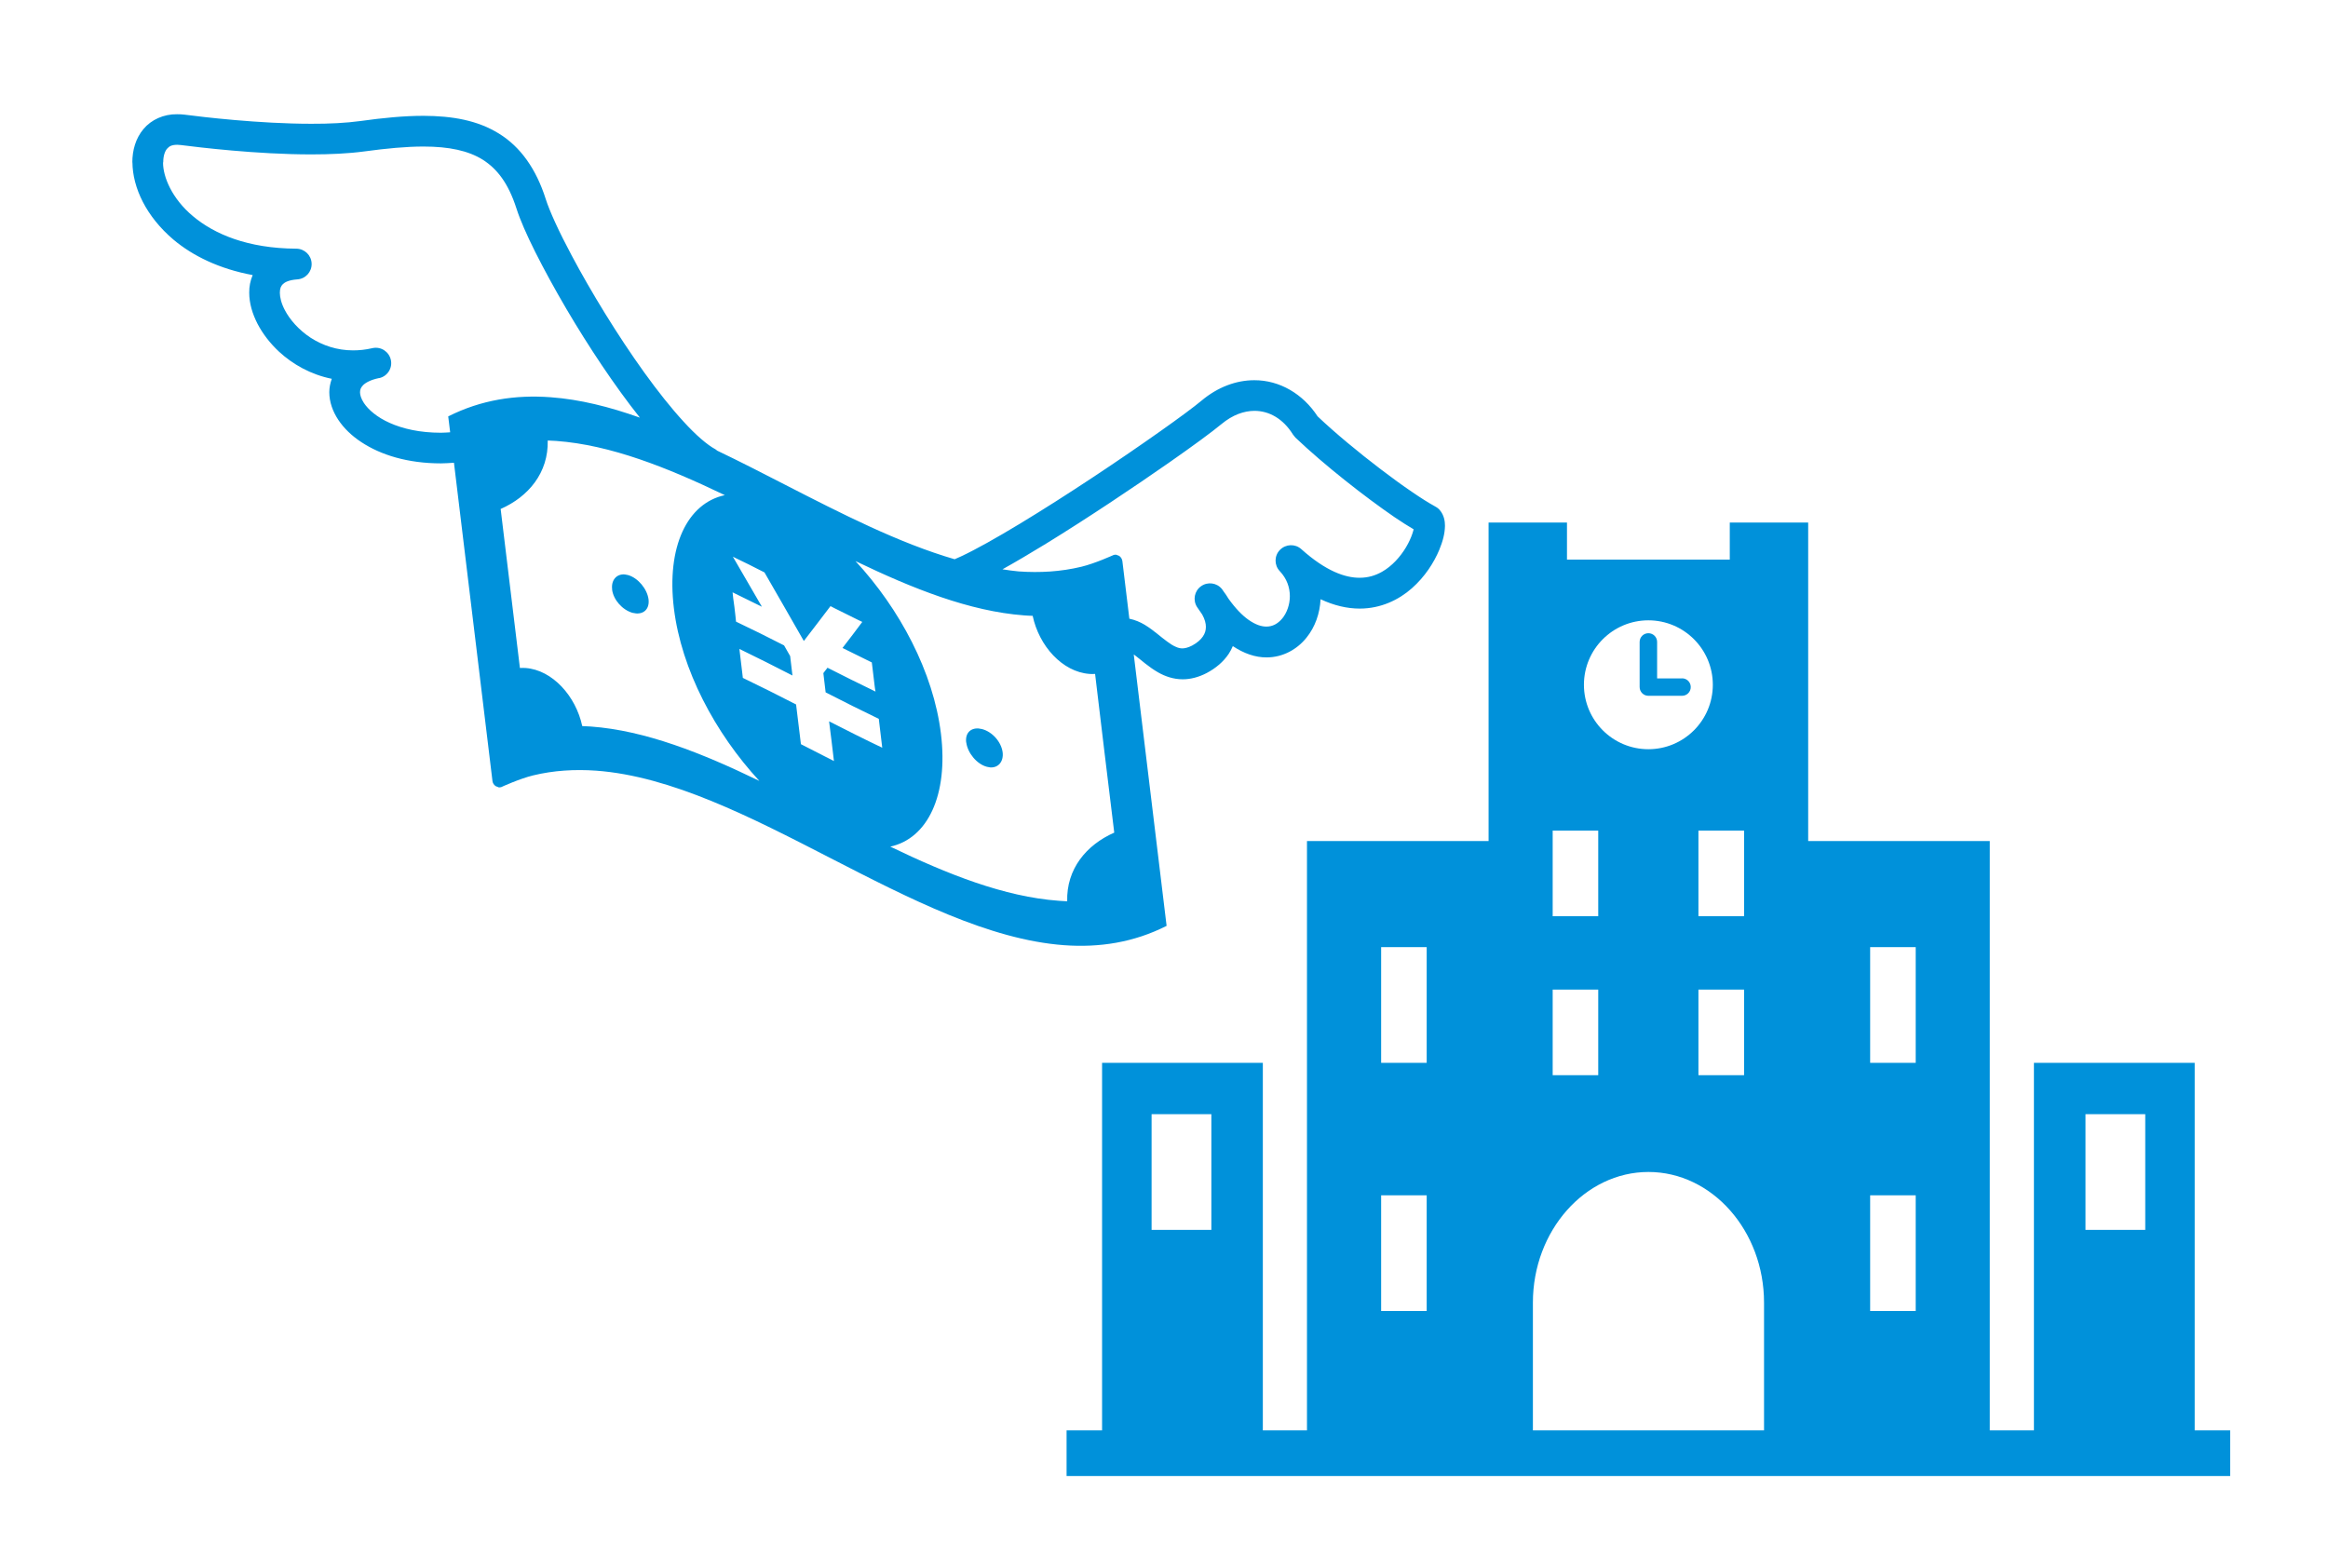
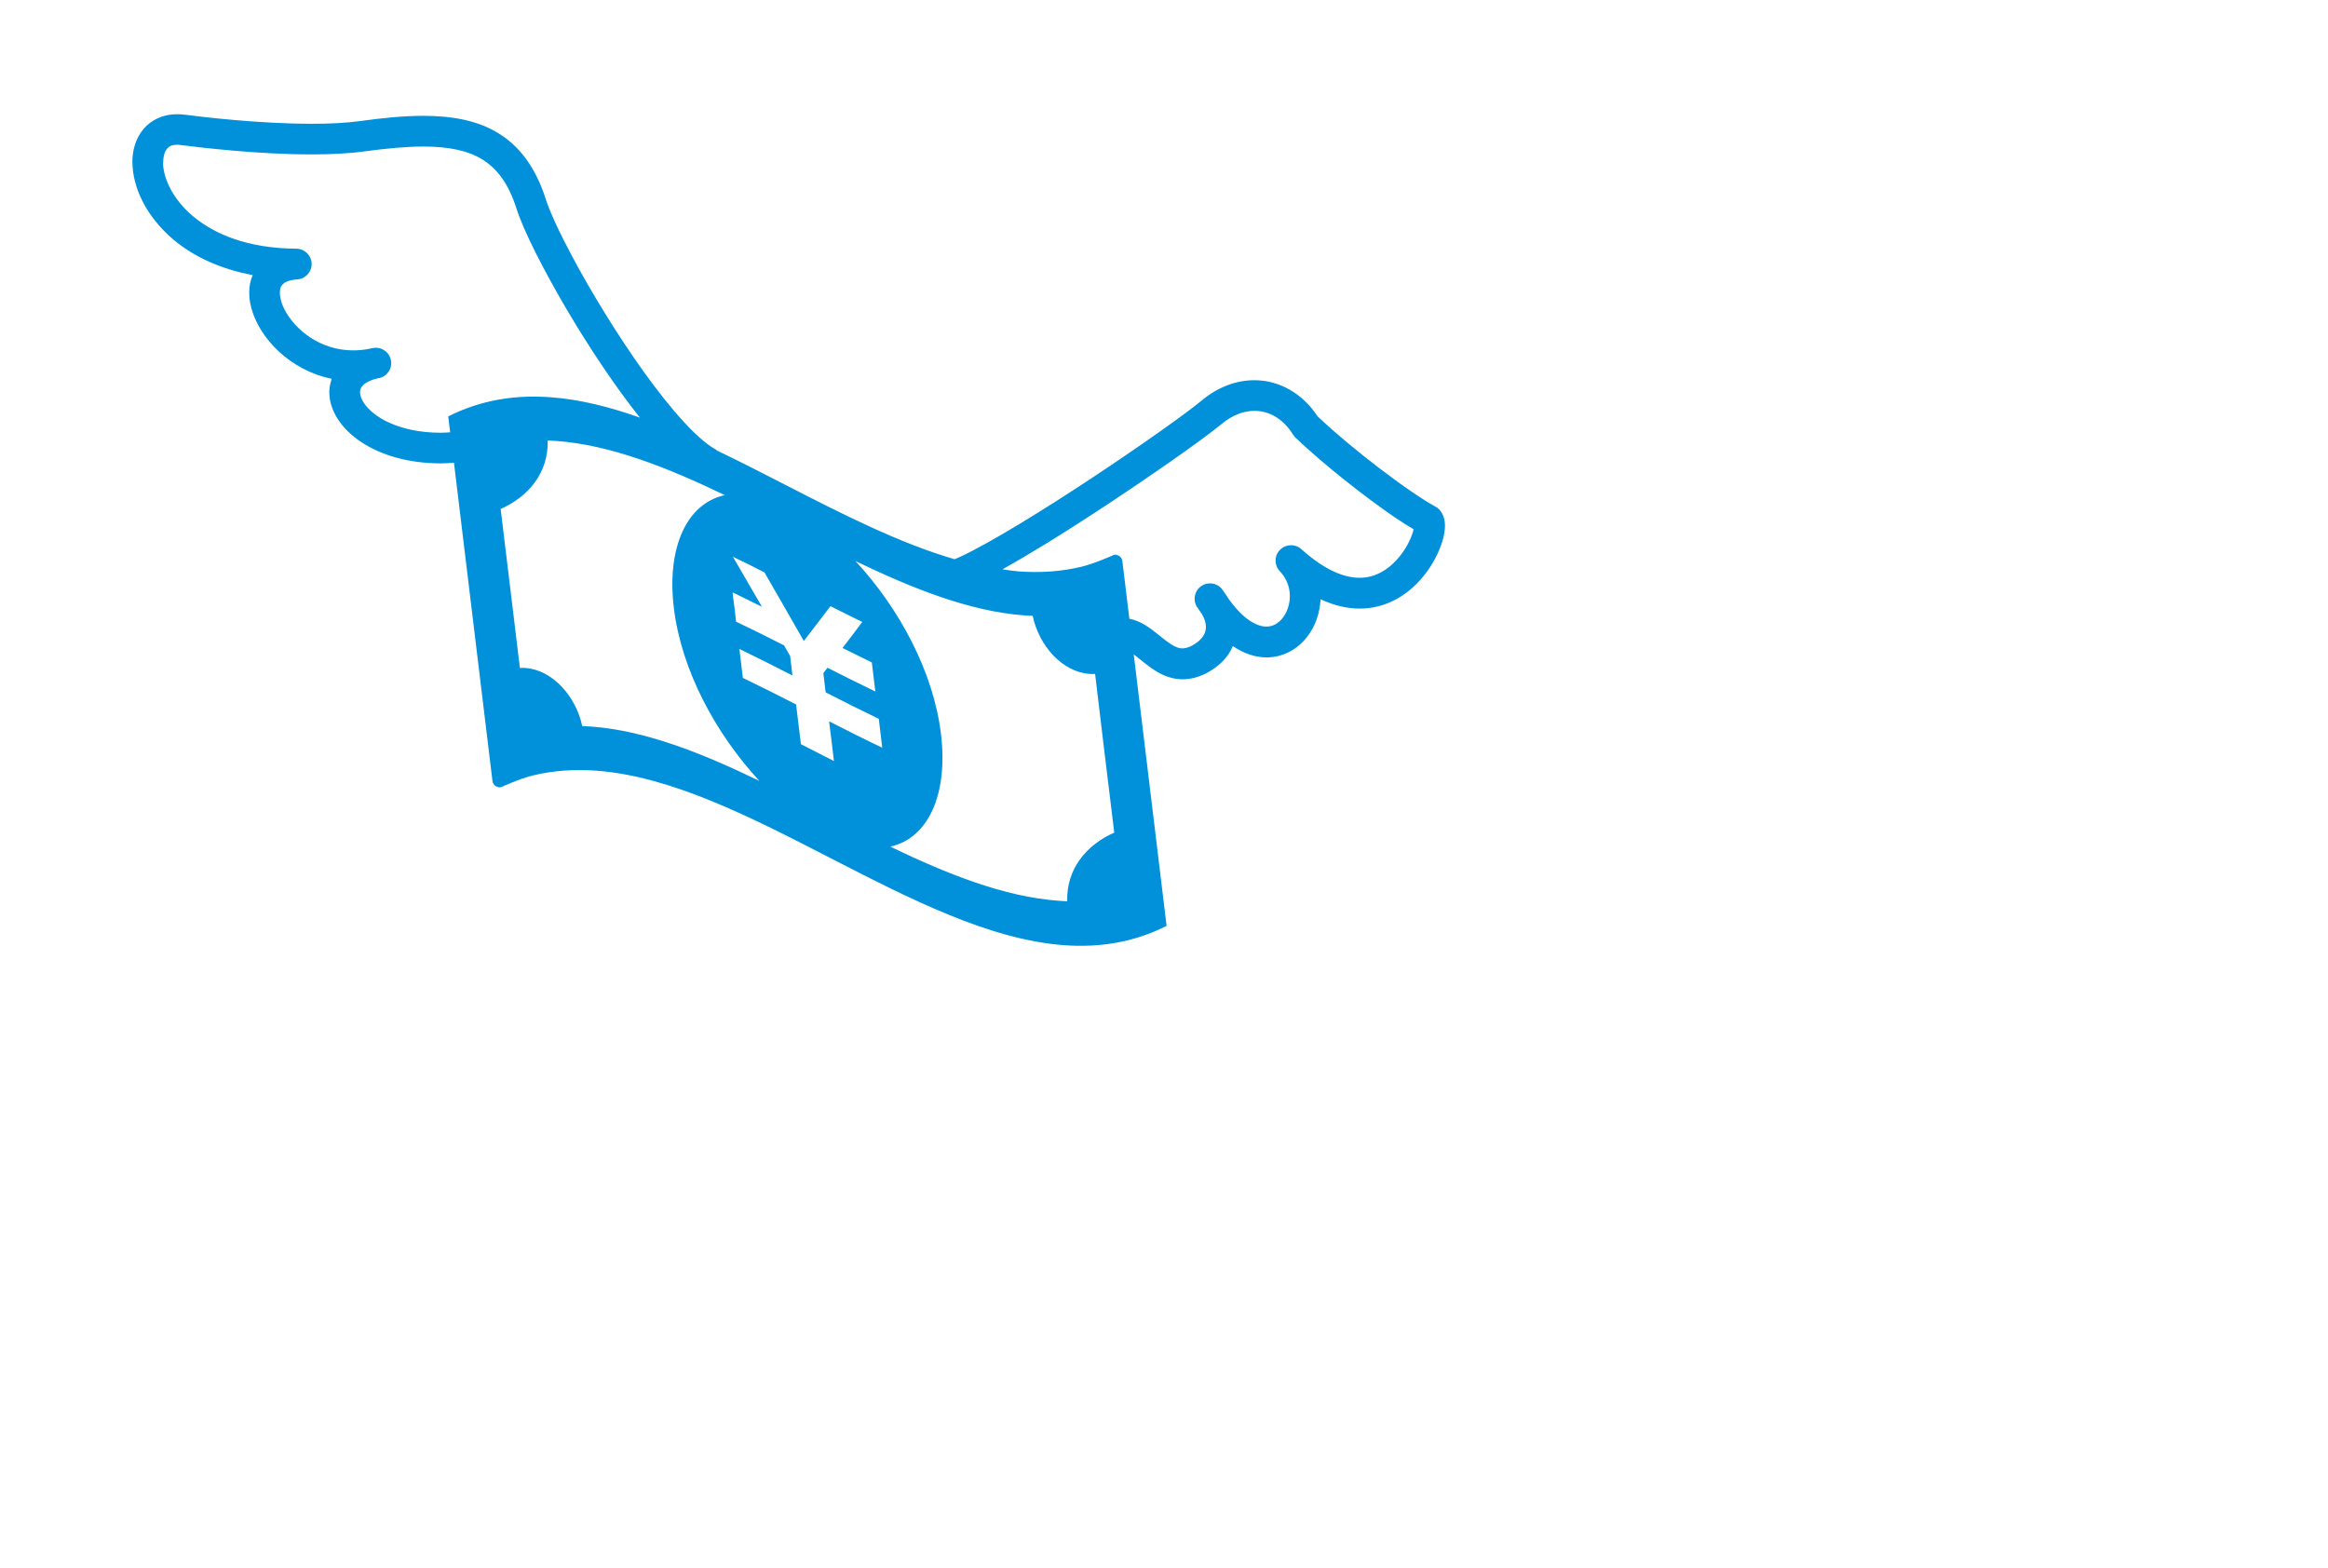
<svg xmlns="http://www.w3.org/2000/svg" id="_レイヤー_2" viewBox="0 0 263.69 177.66">
  <defs>
    <style>.cls-1{fill:#0091da;}.cls-2{fill:none;}</style>
  </defs>
  <g id="_レイヤー_2-2">
    <g id="_イラスト">
-       <rect class="cls-2" width="263.69" height="177.66" />
-     </g>
-     <path class="cls-1" d="M190.53,76.85h-2.83v-4.13c0-.55-.44-.99-.99-.99s-.99.44-.99.99v5.11c0,.54.44.99.99.99h3.81c.55,0,.99-.44.99-.99s-.44-.99-.99-.99Z" />
-     <path class="cls-1" d="M248.59,162.03v-41.63h-18.21v41.63h-5v-66.76h-20.57v-36.08h-8.88v4.2h-18.44v-4.2h-8.88v36.08h-20.57v66.76h-5v-41.63h-18.21v41.63h-4.02v5.17h131.8v-5.17h-4.02ZM236.22,126.21h6.77v13.11h-6.77v-13.11ZM130.44,126.21h6.77v13.11h-6.77v-13.11ZM161.6,148.51h-5.16v-13.11h5.16v13.11ZM161.6,120.4h-5.16v-13.11h5.16v13.11ZM197.55,94.09v9.7h-5.17v-9.7h5.17ZM197.55,112.1v9.7h-5.17v-9.7h5.17ZM186.71,70.27c4.03,0,7.3,3.27,7.3,7.3s-3.27,7.3-7.3,7.3-7.3-3.27-7.3-7.3,3.27-7.3,7.3-7.3ZM175.87,94.09h5.16v9.7h-5.16v-9.7ZM175.87,112.1h5.16v9.7h-5.16v-9.7ZM199.81,162.03h-26.18v-14.47c0-8.14,5.89-14.8,13.09-14.8s13.09,6.66,13.09,14.8v14.47ZM216.99,148.51h-5.16v-13.11h5.16v13.11ZM216.99,120.4h-5.16v-13.11h5.16v13.11Z" />
-     <path class="cls-1" d="M109.45,84.11c.15,1.18,1.19,2.45,2.33,2.75l.37.07c.93.07,1.54-.67,1.42-1.7-.15-1.19-1.18-2.34-2.33-2.64l-.4-.07c-.93-.06-1.53.55-1.4,1.59Z" />
-     <path class="cls-1" d="M69.33,66.78c.15,1.18,1.17,2.31,2.31,2.64l.42.07c.92.06,1.52-.56,1.4-1.59-.15-1.18-1.19-2.44-2.33-2.76l-.37-.07c-.94-.07-1.56.67-1.42,1.71Z" />
+       </g>
    <path class="cls-1" d="M15,18.38c.02,2.89,1.57,6.15,4.64,8.76,2.2,1.85,5.2,3.32,8.98,4.02-.27.64-.4,1.32-.39,1.99,0,1.21.36,2.4.94,3.53.59,1.13,1.42,2.21,2.44,3.16,1.55,1.43,3.59,2.59,5.97,3.07-.17.49-.28,1-.28,1.51,0,1.12.39,2.19,1.02,3.14.64.96,1.52,1.81,2.62,2.53,2.2,1.45,5.25,2.4,9.01,2.4.47,0,.98-.04,1.47-.07,1.75,14.45,4.21,34.84,4.36,36.04.02.23.16.45.36.59l.38.15.24-.03c.1-.05,2.1-.96,3.61-1.33,2.34-.57,4.73-.71,7.16-.54,8.52.63,17.51,5.26,26.51,9.89,8.99,4.62,17.98,9.25,26.48,9.88,4,.29,7.89-.3,11.62-2.19-1.04-8.62-2.61-21.62-3.72-30.74.04.03.08.05.13.09.71.53,1.54,1.32,2.67,1.96.75.42,1.68.76,2.75.76.88,0,1.81-.24,2.71-.71,1.04-.55,1.9-1.28,2.5-2.18.18-.27.33-.57.46-.87,1.24.83,2.55,1.29,3.83,1.28,1.86,0,3.47-.93,4.51-2.23.98-1.21,1.52-2.74,1.6-4.36,1.54.72,3.02,1.06,4.43,1.06,2.41,0,4.44-1,5.91-2.3,1.48-1.31,2.49-2.89,3.1-4.34.4-.97.64-1.85.65-2.74,0-.26-.02-.53-.1-.83-.08-.3-.22-.65-.53-1-.16-.17-.38-.32-.62-.44h0c-.57-.31-1.47-.87-2.5-1.58-1.05-.71-2.26-1.59-3.52-2.55-2.47-1.88-5.14-4.08-7.16-6-1.65-2.53-4.29-4.1-7.17-4.09-2.05,0-4.15.78-5.98,2.32-.8.67-2.51,1.94-4.69,3.48-2.18,1.54-4.84,3.37-7.61,5.2-5.53,3.66-11.57,7.39-14.94,8.96-.26.12-.5.22-.72.32-6.29-1.83-12.77-5.14-19.24-8.46-2.56-1.32-5.12-2.63-7.67-3.85-.07-.05-.11-.12-.19-.15-.9-.48-2.21-1.6-3.6-3.13-1.41-1.53-2.93-3.45-4.45-5.56-3.03-4.21-6.05-9.17-8.22-13.25-1.45-2.71-2.52-5.06-2.94-6.39-1.08-3.41-2.85-5.91-5.29-7.42-2.43-1.52-5.33-2.01-8.56-2.02-2.2,0-4.57.23-7.15.59-1.61.22-3.54.32-5.56.31-5.9,0-12.44-.78-14.33-1.03h0c-.29-.04-.58-.05-.87-.05-1.51-.02-2.92.61-3.81,1.68-.89,1.06-1.26,2.41-1.26,3.79ZM127.92,70.08c-.44-3.65-.74-6.12-.79-6.52-.03-.23-.16-.45-.36-.59l-.38-.14-.24.03c-.1.05-2.13.97-3.66,1.34-2.32.56-4.7.7-7.11.53-.61-.05-1.23-.15-1.83-.24,1.51-.84,3.18-1.83,4.93-2.9,4.7-2.89,9.95-6.4,13.96-9.2,2.69-1.88,4.79-3.42,5.89-4.33,1.31-1.09,2.59-1.51,3.75-1.52,1.67,0,3.25.88,4.37,2.68l.28.35c3.27,3.11,7.89,6.73,11.22,9.01.82.56,1.53,1,2.17,1.38-.04.15-.08.32-.15.51-.15.45-.39.98-.71,1.52-.64,1.08-1.6,2.15-2.72,2.78-.76.43-1.58.68-2.55.68-1.62,0-3.8-.74-6.59-3.24-.7-.63-1.76-.59-2.42.08s-.66,1.74-.02,2.41c.81.86,1.14,1.86,1.14,2.84,0,.95-.34,1.89-.85,2.51-.52.62-1.11.93-1.81.93-.53,0-1.19-.18-2.04-.78-.68-.48-1.45-1.26-2.25-2.38-.16-.28-.36-.56-.56-.83-.02-.03-.04-.06-.06-.09h0c-.04-.05-.07-.11-.12-.17-.58-.72-1.62-.86-2.37-.32-.75.53-.95,1.56-.46,2.34.2.31.39.58.59.86.3.53.42,1.01.42,1.4s-.1.74-.34,1.09c-.23.34-.62.71-1.22,1.03-.49.25-.82.31-1.09.32-.25,0-.48-.05-.76-.18-.29-.12-.61-.32-.97-.59-.72-.51-1.51-1.27-2.56-1.91-.49-.29-1.08-.55-1.75-.69ZM100.82,95.91c4.26-.91,6.61-5.84,5.76-12.79-.85-6.98-4.66-14.14-9.68-19.56,6.51,3.13,12.93,5.69,19.1,6.15.32.03.64.04.97.05.72,3.41,3.36,6.35,6.42,6.58.22.02.44.02.65,0,.71,5.99,1.44,11.99,2.17,17.98-3.16,1.39-5.43,4.12-5.33,7.78-.32-.01-.64-.04-.96-.06-6.17-.45-12.6-3.01-19.09-6.14ZM90.15,79.79c-2.01-1.03-4.01-2.04-6.01-3l-.05-.44c-.11-.93-.22-1.89-.34-2.84,1.99.96,4,1.98,6.01,3.01-.08-.74-.17-1.47-.26-2.2-.24-.4-.46-.8-.69-1.21-1.81-.93-3.63-1.83-5.44-2.69-.02-.22-.05-.45-.07-.67-.07-.66-.15-1.33-.25-1.98-.02-.23-.05-.45-.07-.67,1.11.54,2.21,1.08,3.32,1.63-1.11-1.9-2.2-3.79-3.29-5.67l.42.21c.92.44,1.84.89,2.74,1.36l.42.21c1.49,2.59,2.98,5.17,4.46,7.77,1.01-1.32,2.01-2.61,3.02-3.95l.44.23c.9.45,1.82.91,2.74,1.36l.42.2c-.74,1-1.49,1.98-2.24,2.95,1.11.55,2.21,1.1,3.32,1.64.02.2.05.43.08.65.08.67.16,1.33.24,2,.03.21.05.43.1.65-1.82-.87-3.62-1.78-5.44-2.7-.15.2-.31.4-.47.61.09.73.17,1.46.26,2.18,2.01,1.03,4.02,2.04,6.02,3,.12.96.22,1.9.34,2.84l.05.43c-2-.95-4-1.96-6.02-2.99.2,1.5.37,3,.55,4.5-1.24-.63-2.49-1.27-3.74-1.91-.19-1.5-.36-3-.55-4.51ZM56.7,57.66c3.16-1.39,5.43-4.11,5.34-7.76.33.01.64.03.97.05,6.15.45,12.58,3.01,19.09,6.14-4.25.91-6.62,5.84-5.77,12.81.85,6.96,4.66,14.12,9.68,19.56-6.49-3.15-12.92-5.71-19.09-6.16-.32-.02-.64-.04-.97-.05-.72-3.39-3.38-6.36-6.42-6.58-.21-.01-.43-.02-.64,0-.73-6.01-1.46-12-2.18-18ZM18.49,18.38c0-.77.21-1.28.44-1.54.24-.26.48-.43,1.14-.44l.41.03h0c1.96.25,8.59,1.06,14.78,1.06,2.11,0,4.18-.09,6.03-.34,2.5-.34,4.74-.55,6.68-.55,2.89,0,5.08.47,6.71,1.49,1.62,1.03,2.89,2.64,3.82,5.53.42,1.31,1.15,2.97,2.13,4.93.98,1.95,2.19,4.17,3.54,6.47,2.48,4.21,5.44,8.68,8.31,12.29-3.42-1.22-6.8-2.07-10.1-2.31-3.99-.3-7.88.29-11.61,2.17.07.58.15,1.18.22,1.8-.35.02-.72.05-1.05.05-2.38,0-4.32-.45-5.79-1.11-1.47-.65-2.44-1.52-2.93-2.26-.33-.5-.44-.93-.44-1.22.01-.32.08-.51.35-.8.27-.27.83-.6,1.79-.8h0s.03,0,.05,0c.93-.22,1.51-1.14,1.3-2.07s-1.12-1.52-2.05-1.33c-.02,0-.03,0-.05.01h0c-.76.18-1.49.25-2.18.25-1.82,0-3.45-.56-4.8-1.43-1.33-.87-2.37-2.05-2.94-3.16-.39-.74-.55-1.44-.55-1.93,0-.52.13-.77.34-.98.21-.21.66-.47,1.63-.54.94-.06,1.66-.85,1.63-1.79-.03-.94-.79-1.68-1.74-1.69-5.52-.03-9.29-1.66-11.69-3.67-2.41-2.01-3.41-4.49-3.4-6.09Z" />
  </g>
</svg>